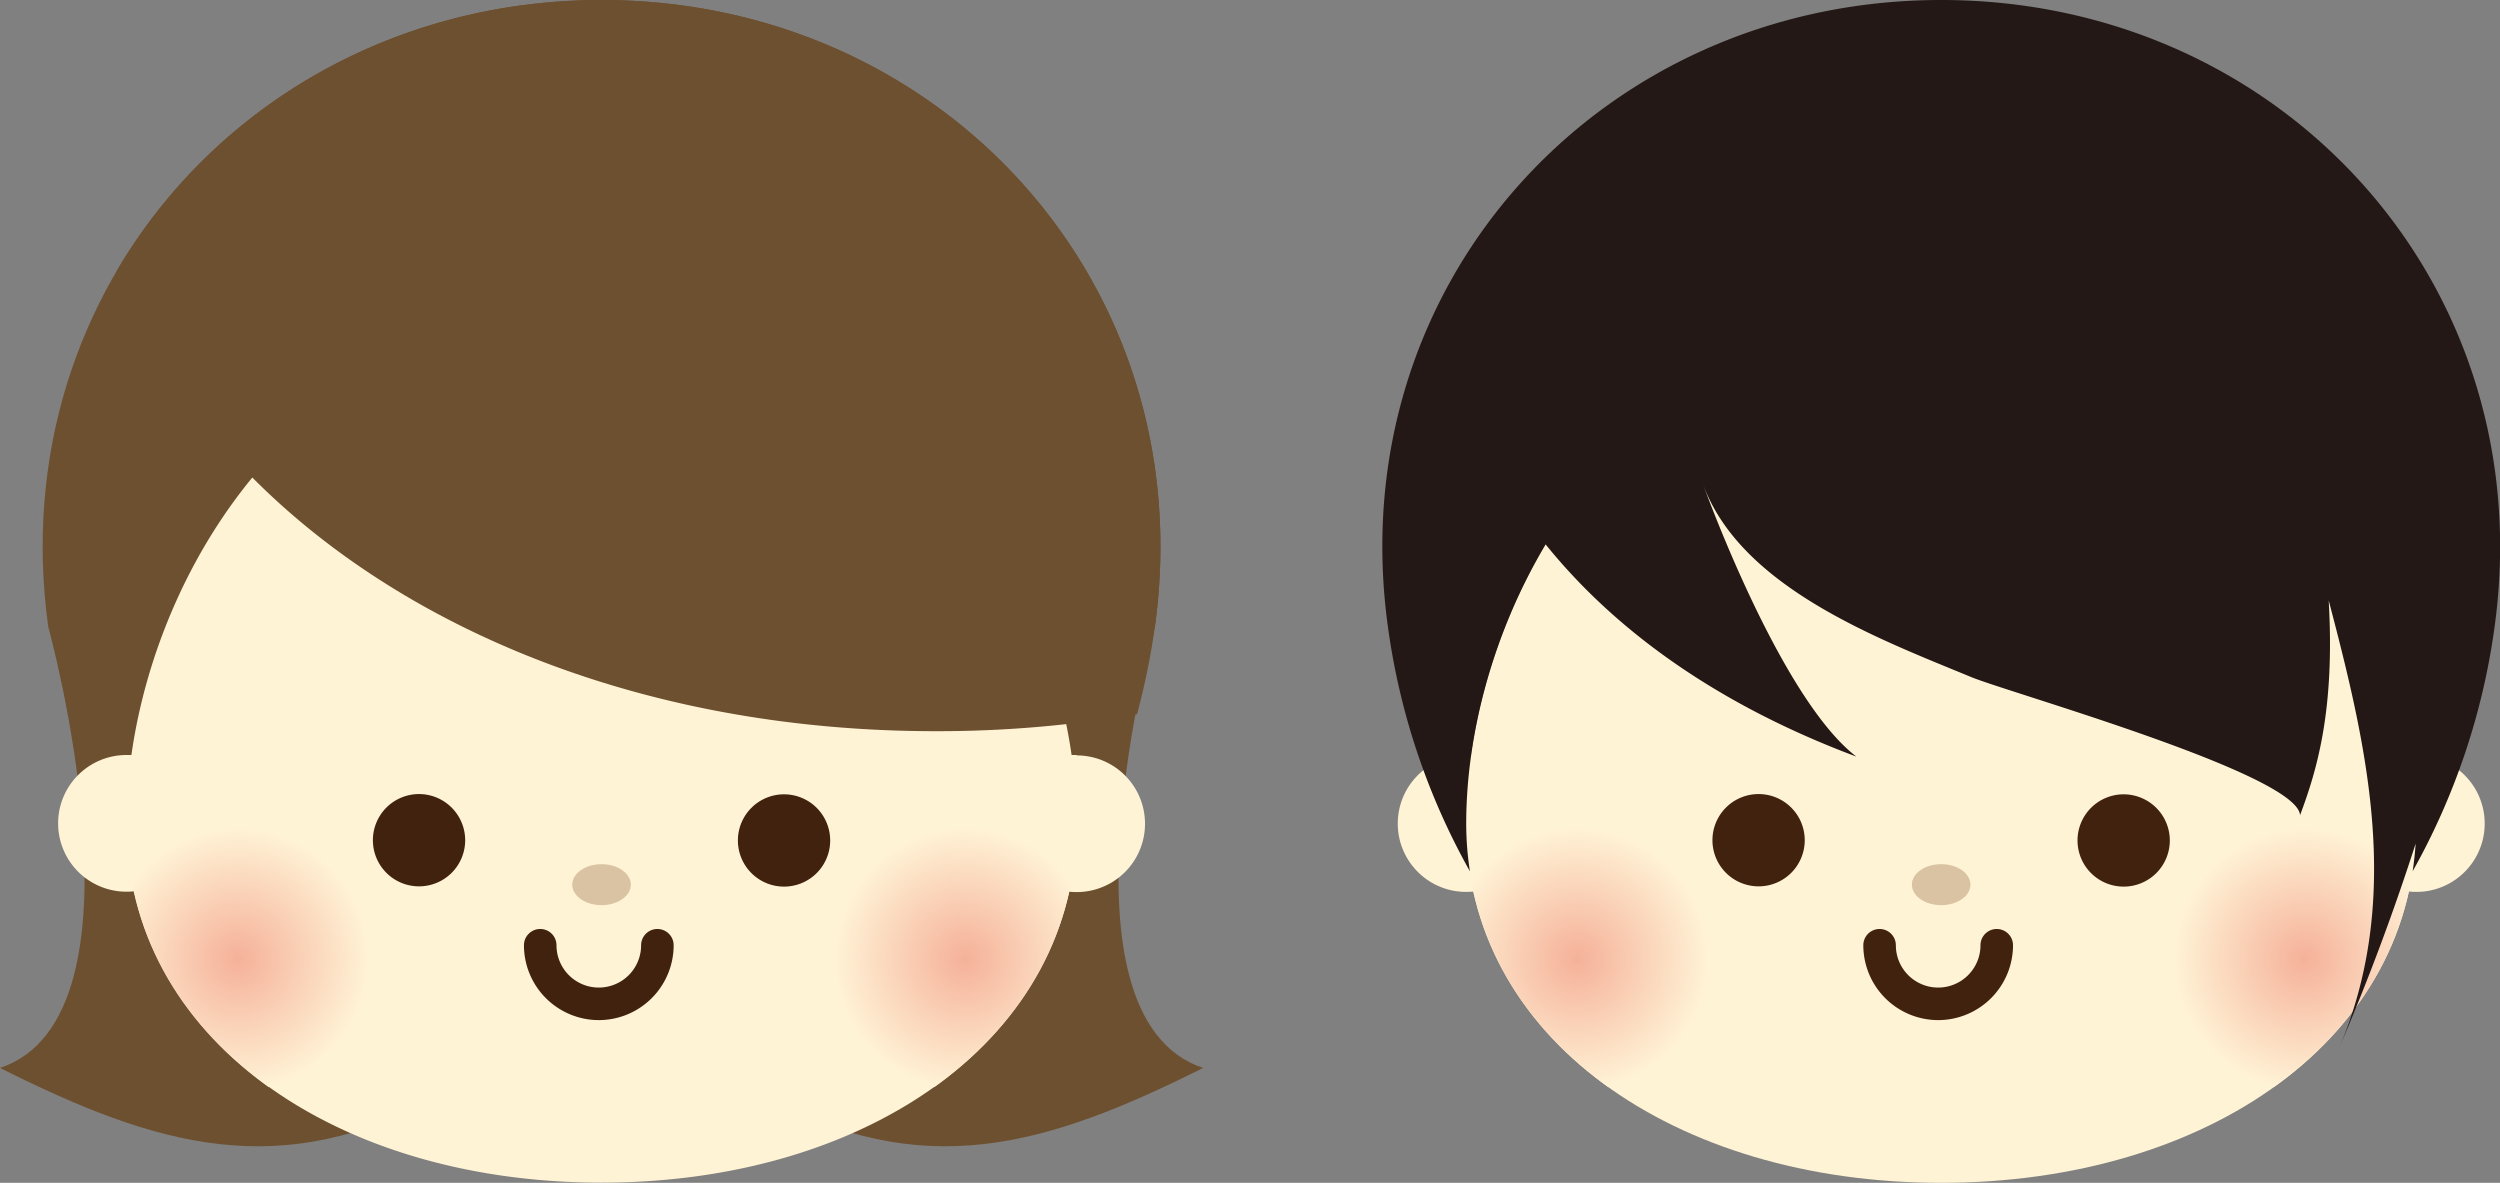
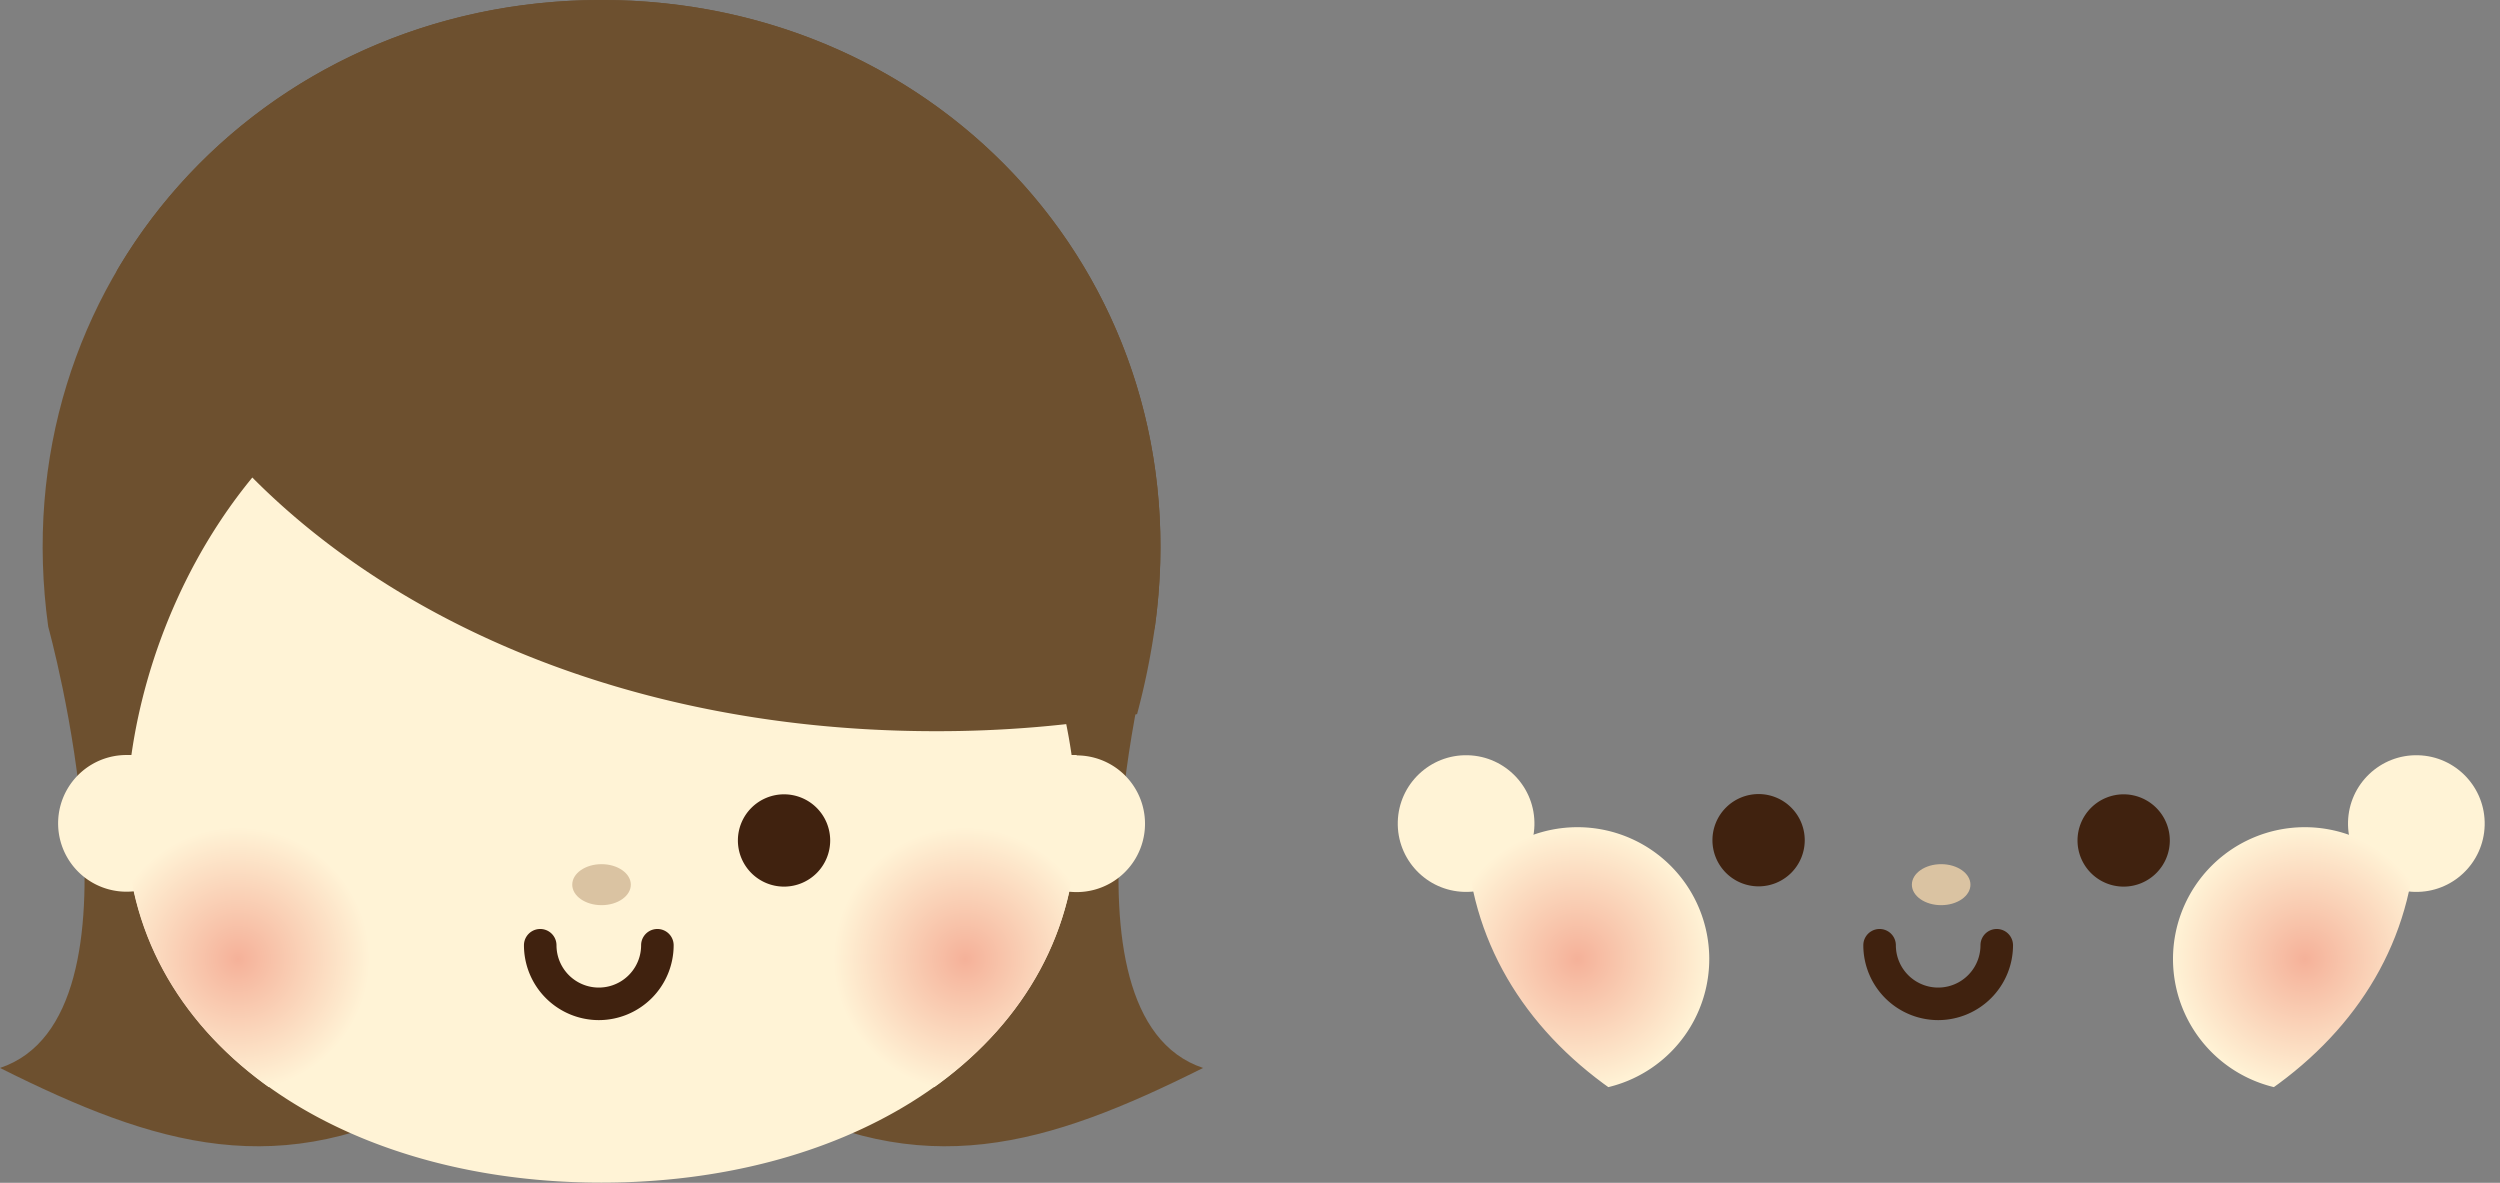
<svg xmlns="http://www.w3.org/2000/svg" xmlns:xlink="http://www.w3.org/1999/xlink" viewBox="0 0 384.1 181.73">
  <rect x="0" y="0" width="384.1" height="181.73" fill="#808080" stroke="none" />
  <defs>
    <style>.cls-1{fill:none;}.cls-2{fill:#6d502f;}.cls-3{fill:#fff3d6;}.cls-4{fill:#40220f;}.cls-5{fill:#dac3a2;}.cls-6{clip-path:url(#clip-path);}.cls-7{fill:url(#radial-gradient);}.cls-8{fill:url(#radial-gradient-2);}.cls-9{clip-path:url(#clip-path-2);}.cls-10{fill:url(#radial-gradient-3);}.cls-11{fill:url(#radial-gradient-4);}.cls-12{fill:#231815;}</style>
    <clipPath id="clip-path">
      <path class="cls-1" d="M165.42,126.53c0,32.88-31.9,55.2-73,55.2s-73-22.32-73-55.2,24-78.45,73-78.45C141.07,48.08,165.42,93.66,165.42,126.53Z" />
    </clipPath>
    <radialGradient id="radial-gradient" cx="148.3" cy="147.34" r="20.25" gradientUnits="userSpaceOnUse">
      <stop offset="0" stop-color="#f5b199" />
      <stop offset="1" stop-color="#fff3d6" />
    </radialGradient>
    <radialGradient id="radial-gradient-2" cx="36.55" cy="147.34" r="20.25" xlink:href="#radial-gradient" />
    <clipPath id="clip-path-2">
      <path class="cls-1" d="M371.23,126.53c0,32.88-31.9,55.2-73,55.2s-73-22.32-73-55.2,24-78.45,73-78.45C346.89,48.08,371.23,93.66,371.23,126.53Z" />
    </clipPath>
    <radialGradient id="radial-gradient-3" cx="354.11" cy="147.34" r="20.25" xlink:href="#radial-gradient" />
    <radialGradient id="radial-gradient-4" cx="242.36" cy="147.34" r="20.25" xlink:href="#radial-gradient" />
  </defs>
  <g id="レイヤー_2" data-name="レイヤー 2">
    <g id="レイヤー_1-2" data-name="レイヤー 1">
      <path class="cls-2" d="M116.84,168.08c24.88,13.85,44,8,68-4-24-8-7.4-67.79-7.4-67.79C184.69,43.78,144.88,0,92.42,0S.15,43.78,7.41,96.29c0,0,16.59,59.79-7.41,67.79,24,12,43.12,17.85,68,4Z" />
      <path class="cls-3" d="M165.42,116c-.26,0-.52,0-.78,0-4.48-31.29-28.56-68-72.22-68-44,0-67.8,36.7-72.23,68-.25,0-.5,0-.76,0a10.5,10.5,0,0,0,0,21,10.93,10.93,0,0,0,1.15-.06c6,27.07,35.27,44.76,71.84,44.76S158.27,164,164.27,137a10.93,10.93,0,0,0,1.15.06,10.5,10.5,0,0,0,0-21Z" />
      <path class="cls-4" d="M127.55,129.13a7.09,7.09,0,1,1-7.08-7.09A7.09,7.09,0,0,1,127.55,129.13Z" />
-       <path class="cls-4" d="M71.47,129.13A7.09,7.09,0,1,1,64.38,122,7.1,7.1,0,0,1,71.47,129.13Z" />
      <path class="cls-4" d="M92,156.73a11.51,11.51,0,0,1-11.5-11.5,2.5,2.5,0,0,1,5,0,6.5,6.5,0,0,0,13,0,2.5,2.5,0,0,1,5,0A11.51,11.51,0,0,1,92,156.73Z" />
      <ellipse class="cls-5" cx="92.42" cy="135.92" rx="4.5" ry="3.15" />
      <g class="cls-6">
        <path class="cls-7" d="M168.54,147.34a20.25,20.25,0,1,1-20.25-20.25A20.25,20.25,0,0,1,168.54,147.34Z" />
        <path class="cls-8" d="M56.8,147.34a20.25,20.25,0,1,1-20.25-20.25A20.25,20.25,0,0,1,56.8,147.34Z" />
      </g>
      <path class="cls-2" d="M92.42,0C60.1,0,32.58,16.63,17.91,41.67c15,39.62,62.92,70.67,125.86,70.67a180.12,180.12,0,0,0,30.93-2.62,112.48,112.48,0,0,0,2.74-13.43C184.69,43.78,144.88,0,92.42,0Z" />
      <circle class="cls-3" cx="371.23" cy="126.53" r="10.5" transform="translate(234.98 494.3) rotate(-88.49)" />
      <circle class="cls-3" cx="225.25" cy="126.53" r="10.5" transform="translate(92.83 348.37) rotate(-88.49)" />
-       <path class="cls-3" d="M371.23,126.53c0,32.88-31.9,55.2-73,55.2s-73-22.32-73-55.2,24-78.45,73-78.45C346.89,48.08,371.23,93.66,371.23,126.53Z" />
      <path class="cls-4" d="M333.37,129.13a7.09,7.09,0,1,1-7.09-7.09A7.1,7.1,0,0,1,333.37,129.13Z" />
      <path class="cls-4" d="M277.28,129.13A7.09,7.09,0,1,1,270.2,122,7.09,7.09,0,0,1,277.28,129.13Z" />
      <path class="cls-4" d="M297.78,156.73a11.51,11.51,0,0,1-11.5-11.5,2.5,2.5,0,0,1,5,0,6.5,6.5,0,1,0,13,0,2.5,2.5,0,0,1,5,0A11.51,11.51,0,0,1,297.78,156.73Z" />
      <ellipse class="cls-5" cx="298.24" cy="135.92" rx="4.5" ry="3.15" />
      <g class="cls-9">
        <path class="cls-10" d="M374.36,147.34a20.25,20.25,0,1,1-20.25-20.25A20.25,20.25,0,0,1,374.36,147.34Z" />
        <path class="cls-11" d="M262.61,147.34a20.25,20.25,0,1,1-20.25-20.25A20.25,20.25,0,0,1,262.61,147.34Z" />
      </g>
-       <path class="cls-12" d="M298.24,0c-52.47,0-92.27,43.78-85,96.29a106,106,0,0,0,12.6,37.58,47.74,47.74,0,0,1-.57-7.34c0-13.5,4-29.14,12.2-42.89,9.09,11.28,23.86,23.67,47.75,32.61-11.79-9-23.58-41.87-23.62-42,5.73,16,27.09,23.92,41.29,29.79,5.79,2.39,50.12,14.87,50.49,21.21,2.53-6.77,5.39-16,4.4-33,5.94,22.55,11.43,45.93,1.5,69,4.88-11.32,8.76-22,11.86-31.64-.1,1.44-.25,2.85-.46,4.25a106,106,0,0,0,12.59-37.57C390.5,43.78,350.7,0,298.24,0Z" />
    </g>
  </g>
</svg>